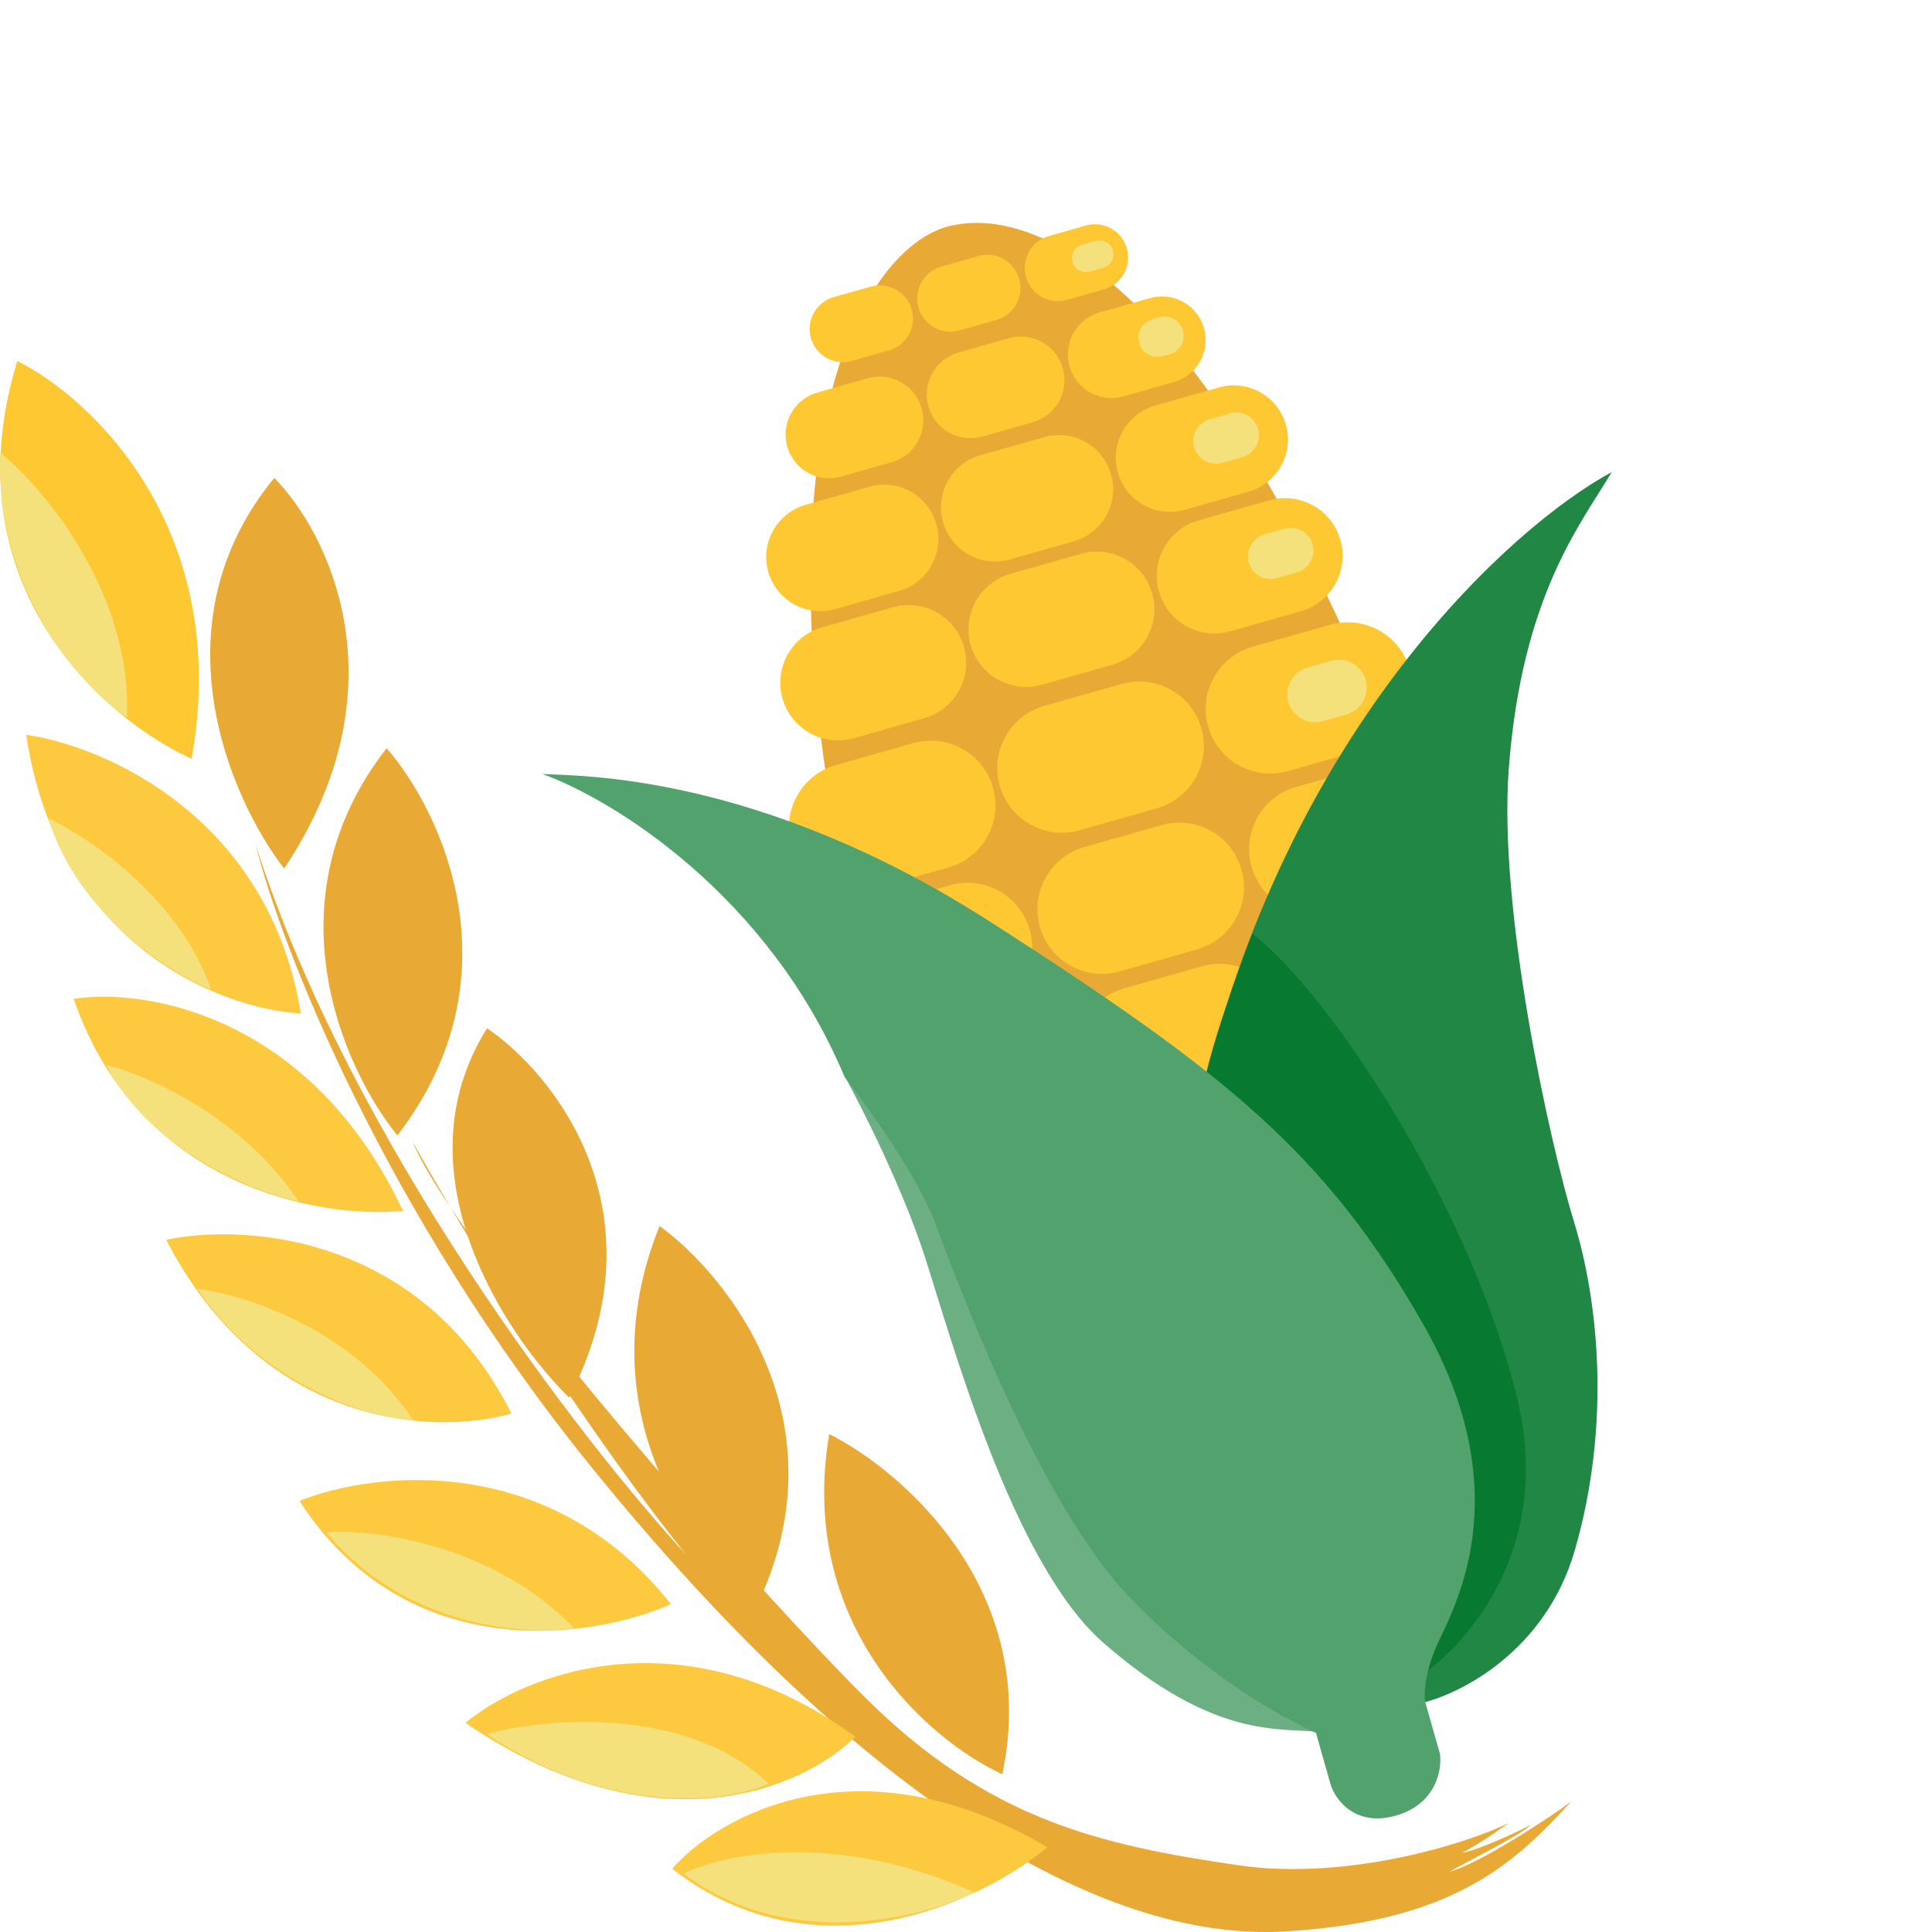
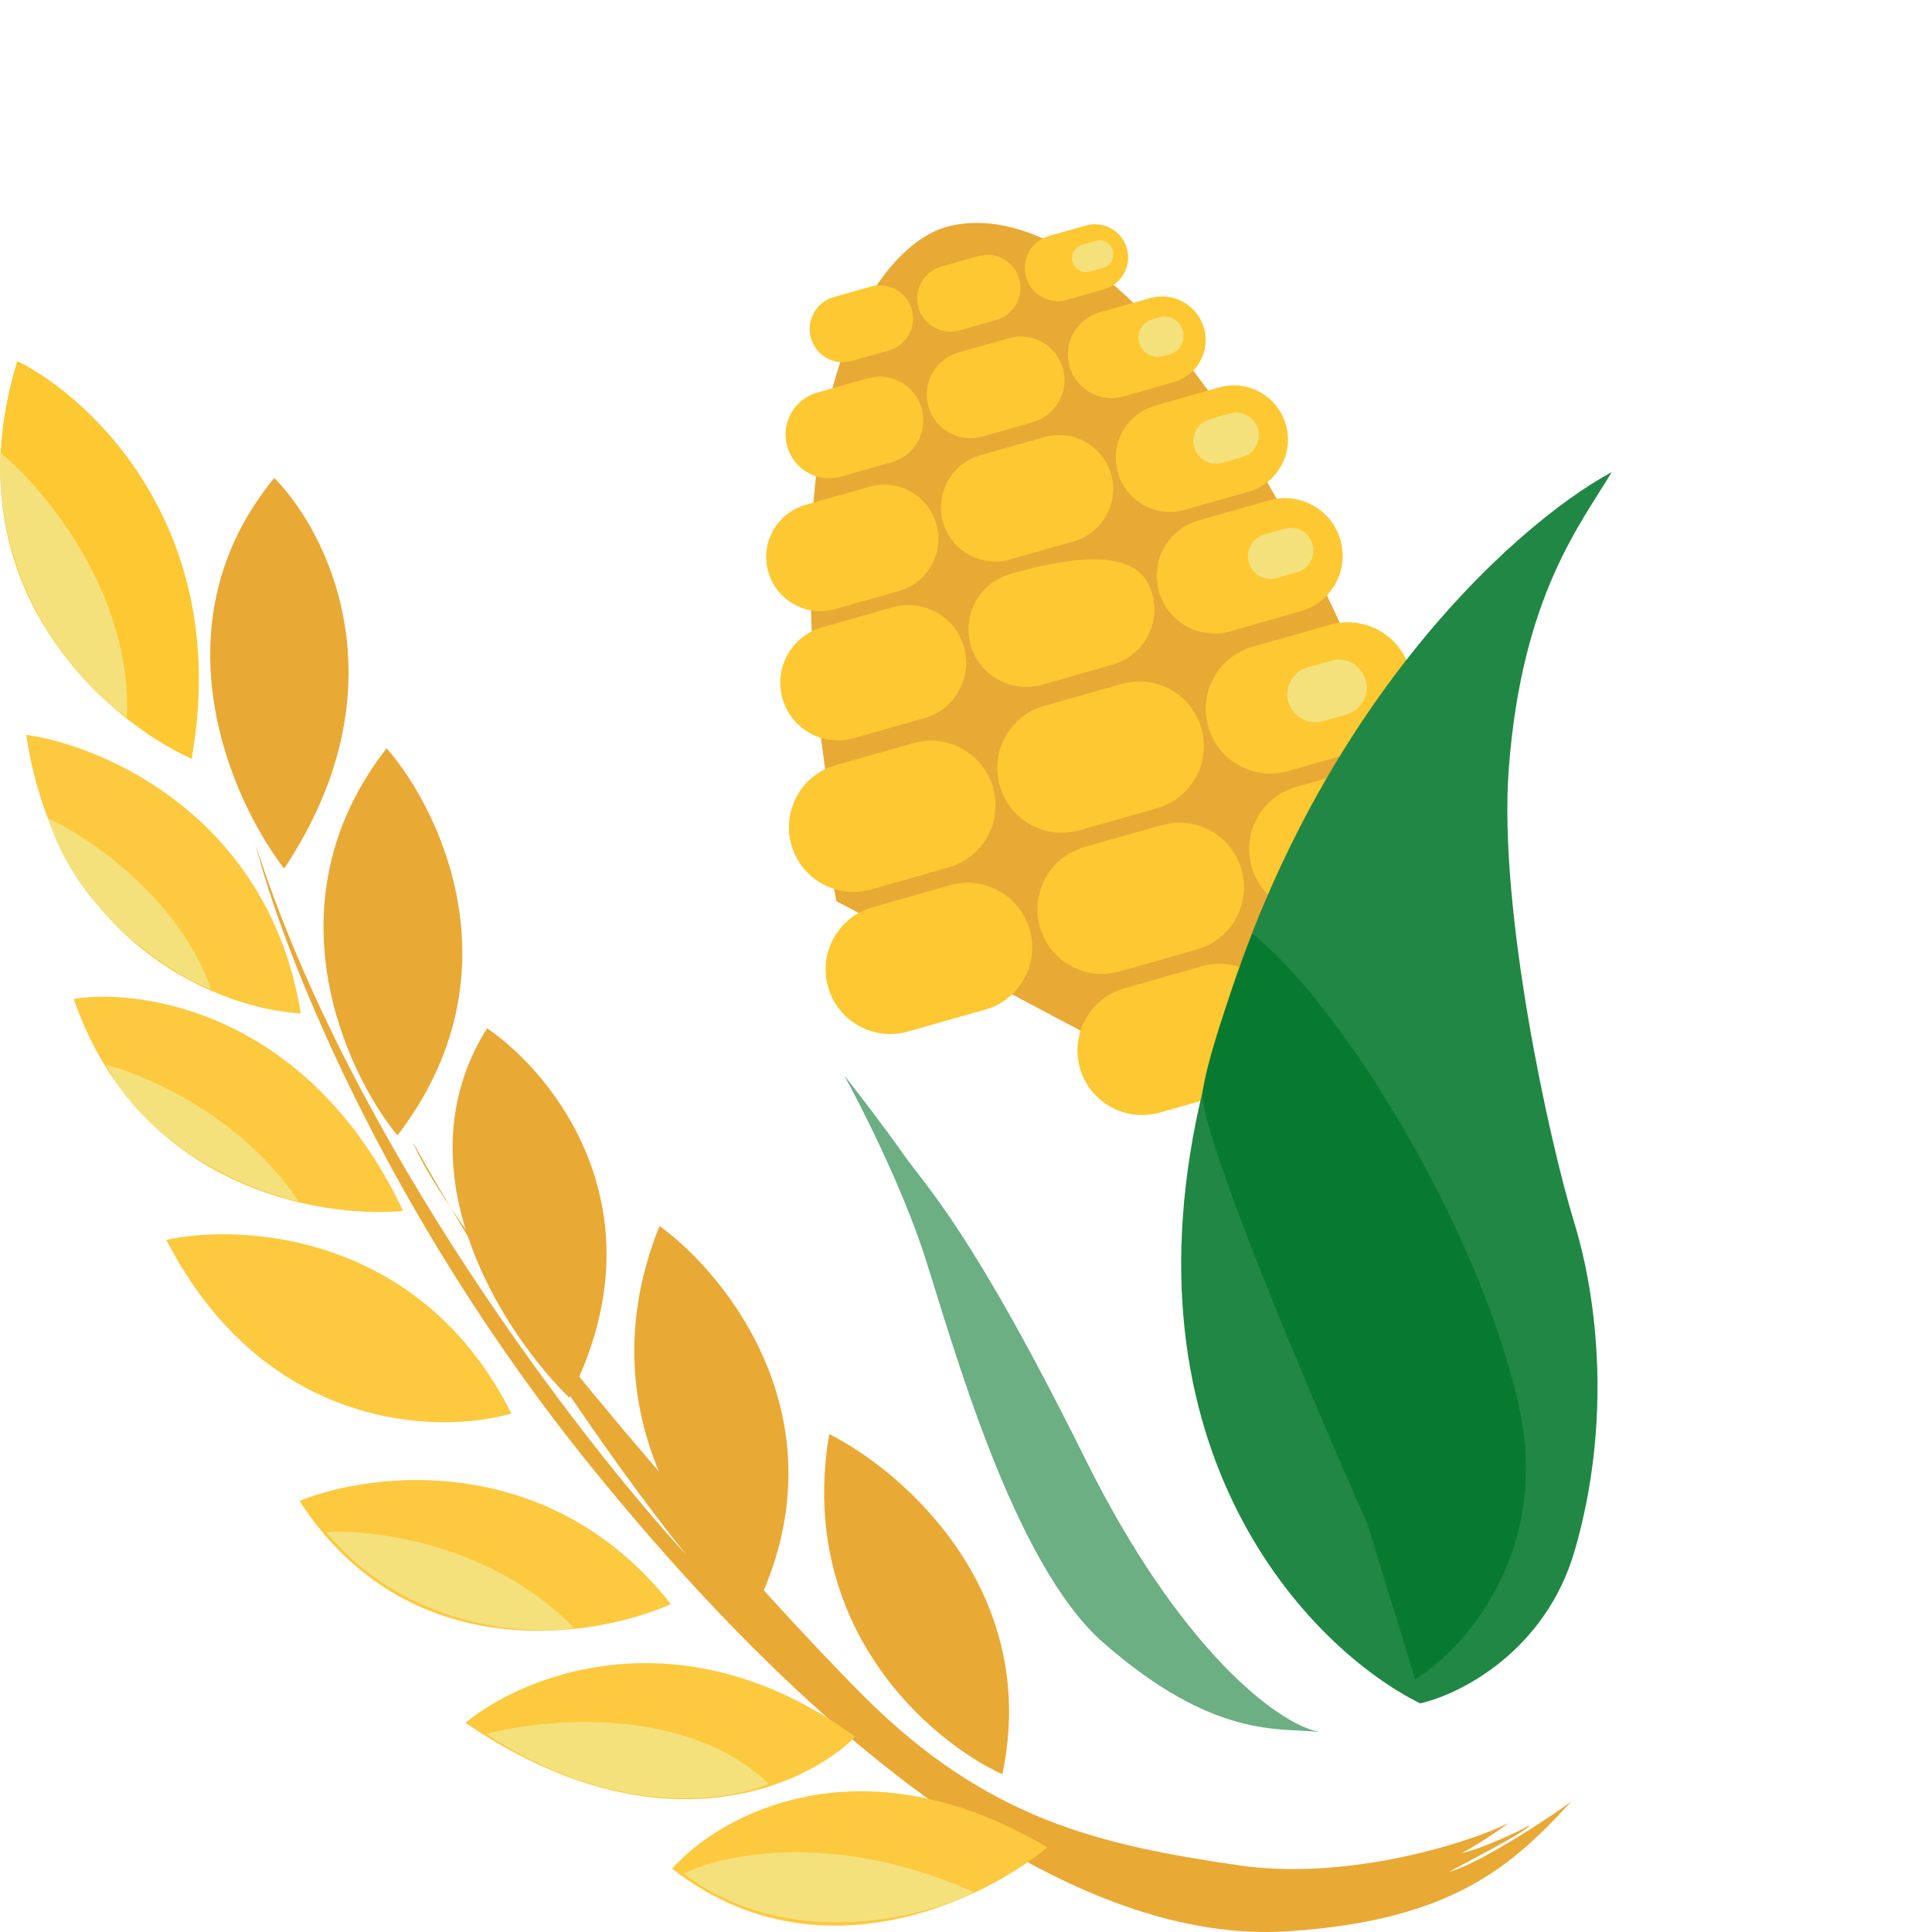
<svg xmlns="http://www.w3.org/2000/svg" width="26" height="26" viewBox="0 0 26 26" fill="none">
  <path d="M7.976 19.764C5.15 16.282 3.774 12.712 3.439 11.362C4.714 15.364 7.833 19.402 9.233 20.922C8.006 19.387 6.807 17.503 6.066 16.254C5.821 15.891 5.642 15.584 5.551 15.36C5.678 15.59 5.853 15.896 6.066 16.254C7.311 18.108 10.236 21.44 11.63 22.832C13.298 24.497 14.824 24.832 16.667 25.102C18.141 25.317 19.773 24.799 20.3 24.534C20.082 24.699 19.774 24.89 19.67 24.937C19.899 24.898 20.463 24.635 20.591 24.562C20.548 24.65 19.65 25.105 19.503 25.19C19.886 25.094 20.888 24.442 21.15 24.239C20.378 25.077 19.573 25.855 17.298 25.992C14.764 26.144 11.509 24.118 7.976 19.764Z" fill="#E9A935" />
  <path d="M0.233 4.859C1.243 5.361 3.125 7.135 2.579 10.212C1.411 9.683 -0.694 7.873 0.233 4.859Z" fill="#FDC831" />
  <path d="M3.691 6.432C4.415 7.164 5.455 9.242 3.824 11.689C3.104 10.758 2.068 8.404 3.691 6.432Z" fill="#E9A935" />
  <path d="M0.353 9.889C1.407 10.038 3.621 10.998 4.048 13.639C2.994 13.58 0.78 12.748 0.353 9.889Z" fill="#FDC93F" />
  <path d="M5.203 10.069C5.938 10.913 6.997 13.136 5.348 15.28C4.631 14.4 3.598 12.126 5.203 10.069Z" fill="#E9A935" />
  <path d="M0.992 13.442C1.952 13.293 4.182 13.655 5.424 16.296C4.31 16.403 1.863 15.983 0.992 13.442Z" fill="#FDC93F" />
  <path d="M2.237 16.685C3.283 16.459 5.678 16.612 6.882 19.023C5.884 19.311 3.559 19.247 2.237 16.685Z" fill="#FDC93F" />
  <path d="M6.555 13.838C7.46 14.454 8.947 16.309 7.66 18.809C6.787 17.954 5.344 15.762 6.555 13.838Z" fill="#E9A935" />
  <path d="M4.03 20.199C5.016 19.8 7.395 19.519 9.029 21.588C7.967 22.058 5.48 22.437 4.03 20.199Z" fill="#FDC93F" />
  <path d="M8.876 16.499C9.799 17.169 11.356 19.123 10.2 21.579C9.339 20.925 7.869 18.994 8.876 16.499Z" fill="#E9A935" />
  <path d="M11.159 19.299C12.153 19.798 14.01 21.411 13.489 23.877C12.529 23.438 10.719 21.907 11.159 19.299Z" fill="#E9A935" />
  <path d="M6.264 23.185C7.042 22.539 9.181 21.673 11.51 23.372C10.841 24.046 8.854 24.953 6.264 23.185Z" fill="#FDC93F" />
  <path d="M9.045 25.148C9.677 24.431 11.571 23.368 14.095 24.86C13.221 25.587 10.987 26.663 9.045 25.148Z" fill="#FDC93F" />
  <path d="M0.003 6.09C0.601 6.582 1.778 7.983 1.708 9.655C1.111 9.255 -0.066 7.981 0.003 6.09Z" fill="#F4E17C" />
  <path d="M0.648 11.012C1.201 11.268 2.414 12.087 2.841 13.316C2.28 13.091 1.055 12.315 0.648 11.012Z" fill="#F4E17C" />
  <path d="M1.426 14.329C1.977 14.468 3.267 15.031 4.017 16.167C3.405 16.036 2.031 15.486 1.426 14.329Z" fill="#F4E17C" />
-   <path d="M2.657 17.344C3.291 17.423 4.759 17.888 5.563 19.118C4.962 19.073 3.539 18.655 2.657 17.344Z" fill="#F4E17C" />
  <path d="M4.39 20.619C5.047 20.579 6.634 20.782 7.725 21.91C7.051 22.011 5.441 21.895 4.39 20.619Z" fill="#F4E17C" />
  <path d="M6.547 23.335C7.351 23.119 9.236 22.951 10.346 24.005C9.783 24.252 8.234 24.463 6.547 23.335Z" fill="#F4E17C" />
  <path d="M9.201 25.215C9.728 24.95 11.248 24.63 13.112 25.467C12.388 25.82 10.591 26.264 9.201 25.215Z" fill="#F4E17C" />
  <path d="M17.986 8.285C15.684 3.366 13.686 2.785 12.736 3.054C11.787 3.324 10.372 5.315 11.116 10.431L11.07 11.129L11.256 12.127L16.177 14.738C17.547 14.227 19.827 12.22 17.986 8.285Z" fill="#E9A935" />
  <path d="M10.913 4.55C10.845 4.313 10.983 4.066 11.22 3.998L11.718 3.857C11.955 3.79 12.202 3.927 12.27 4.165C12.337 4.402 12.199 4.649 11.962 4.716L11.464 4.858C11.227 4.925 10.98 4.787 10.913 4.55Z" fill="#FDC831" />
  <path d="M12.494 5.47C12.405 5.157 12.586 4.832 12.899 4.744L13.577 4.551C13.889 4.462 14.214 4.644 14.303 4.956C14.392 5.268 14.21 5.593 13.898 5.682L13.22 5.875C12.907 5.963 12.582 5.782 12.494 5.47Z" fill="#FDC831" />
  <path d="M12.691 7.027C12.581 6.64 12.806 6.236 13.193 6.126L14.053 5.882C14.44 5.772 14.843 5.997 14.953 6.384C15.063 6.772 14.838 7.175 14.451 7.285L13.592 7.529C13.204 7.639 12.801 7.414 12.691 7.027Z" fill="#FDC831" />
-   <path d="M13.063 8.681C12.946 8.269 13.186 7.84 13.598 7.723L14.548 7.453C14.96 7.336 15.389 7.575 15.506 7.987C15.623 8.399 15.384 8.828 14.972 8.945L14.022 9.215C13.61 9.332 13.18 9.093 13.063 8.681Z" fill="#FDC831" />
+   <path d="M13.063 8.681C12.946 8.269 13.186 7.84 13.598 7.723C14.96 7.336 15.389 7.575 15.506 7.987C15.623 8.399 15.384 8.828 14.972 8.945L14.022 9.215C13.61 9.332 13.18 9.093 13.063 8.681Z" fill="#FDC831" />
  <path d="M13.454 10.574C13.323 10.112 13.591 9.631 14.053 9.499L15.094 9.204C15.556 9.073 16.037 9.341 16.168 9.803C16.3 10.265 16.031 10.746 15.569 10.878L14.529 11.173C14.067 11.304 13.586 11.036 13.454 10.574Z" fill="#FDC831" />
  <path d="M13.994 12.474C13.863 12.012 14.131 11.531 14.593 11.399L15.633 11.104C16.096 10.973 16.577 11.241 16.708 11.703C16.839 12.165 16.571 12.646 16.109 12.777L15.068 13.073C14.606 13.204 14.125 12.936 13.994 12.474Z" fill="#FDC831" />
  <path d="M11.144 13.283C11.013 12.821 11.281 12.34 11.743 12.209L12.784 11.913C13.246 11.782 13.727 12.05 13.858 12.512C13.989 12.975 13.721 13.456 13.259 13.587L12.219 13.882C11.757 14.014 11.275 13.745 11.144 13.283Z" fill="#FDC831" />
  <path d="M16.844 11.665C16.712 11.202 16.981 10.721 17.443 10.59L18.483 10.295C18.945 10.163 19.426 10.432 19.558 10.894C19.689 11.356 19.421 11.837 18.959 11.968L17.918 12.264C17.456 12.395 16.975 12.127 16.844 11.665Z" fill="#FDC831" />
  <path d="M14.533 14.374C14.402 13.912 14.67 13.43 15.133 13.299L16.173 13.004C16.635 12.872 17.116 13.141 17.247 13.603C17.379 14.065 17.11 14.546 16.648 14.677L15.608 14.973C15.146 15.104 14.665 14.836 14.533 14.374Z" fill="#FDC831" />
  <path d="M10.65 11.37C10.519 10.908 10.787 10.427 11.249 10.296L12.289 10.001C12.752 9.869 13.233 10.137 13.364 10.6C13.495 11.062 13.227 11.543 12.765 11.674L11.724 11.97C11.262 12.101 10.781 11.833 10.65 11.37Z" fill="#FDC831" />
  <path d="M16.259 9.778C16.128 9.315 16.396 8.834 16.858 8.703L17.898 8.408C18.361 8.276 18.842 8.545 18.973 9.007C19.104 9.469 18.836 9.95 18.374 10.081L17.333 10.377C16.871 10.508 16.39 10.24 16.259 9.778Z" fill="#FDC831" />
  <path d="M10.53 9.4C10.413 8.988 10.652 8.559 11.065 8.442L12.015 8.172C12.427 8.055 12.856 8.294 12.973 8.707C13.09 9.119 12.851 9.548 12.438 9.665L11.489 9.935C11.076 10.052 10.647 9.812 10.53 9.4Z" fill="#FDC831" />
  <path d="M15.597 7.961C15.479 7.549 15.719 7.12 16.131 7.003L17.081 6.733C17.493 6.616 17.922 6.856 18.039 7.268C18.156 7.68 17.917 8.109 17.505 8.226L16.555 8.496C16.143 8.613 15.713 8.374 15.597 7.961Z" fill="#FDC831" />
  <path d="M10.339 7.695C10.229 7.308 10.454 6.904 10.841 6.794L11.701 6.55C12.088 6.44 12.491 6.665 12.601 7.052C12.711 7.44 12.486 7.843 12.099 7.953L11.239 8.197C10.852 8.307 10.449 8.082 10.339 7.695Z" fill="#FDC831" />
  <path d="M15.043 6.359C14.934 5.972 15.158 5.568 15.546 5.458L16.405 5.214C16.792 5.104 17.195 5.329 17.305 5.716C17.415 6.104 17.19 6.507 16.803 6.617L15.944 6.861C15.557 6.971 15.153 6.746 15.043 6.359Z" fill="#FDC831" />
  <path d="M14.393 4.93C14.305 4.618 14.486 4.293 14.798 4.204L15.477 4.012C15.789 3.923 16.114 4.104 16.203 4.416C16.291 4.729 16.11 5.054 15.798 5.142L15.119 5.335C14.807 5.424 14.482 5.243 14.393 4.93Z" fill="#FDC831" />
  <path d="M10.594 6.009C10.505 5.697 10.686 5.372 10.999 5.283L11.677 5.091C11.989 5.002 12.315 5.183 12.403 5.495C12.492 5.808 12.311 6.133 11.998 6.221L11.32 6.414C11.008 6.503 10.682 6.322 10.594 6.009Z" fill="#FDC831" />
  <path d="M12.36 4.139C12.293 3.902 12.43 3.655 12.668 3.587L13.165 3.446C13.403 3.379 13.65 3.516 13.717 3.754C13.784 3.991 13.647 4.238 13.409 4.305L12.912 4.447C12.675 4.514 12.428 4.376 12.36 4.139Z" fill="#FDC831" />
  <path d="M13.808 3.728C13.74 3.491 13.878 3.244 14.115 3.176L14.613 3.035C14.85 2.967 15.097 3.105 15.165 3.343C15.232 3.58 15.094 3.827 14.857 3.894L14.359 4.036C14.122 4.103 13.875 3.965 13.808 3.728Z" fill="#FDC831" />
  <path d="M14.434 3.525C14.406 3.426 14.464 3.322 14.564 3.293L14.745 3.242C14.845 3.213 14.949 3.271 14.977 3.371C15.006 3.471 14.948 3.575 14.848 3.604L14.667 3.655C14.567 3.683 14.463 3.625 14.434 3.525Z" fill="#F4E17C" />
  <path d="M15.331 4.615C15.291 4.478 15.371 4.335 15.509 4.296L15.599 4.27C15.736 4.231 15.88 4.311 15.918 4.448C15.958 4.586 15.878 4.729 15.74 4.768L15.65 4.793C15.512 4.832 15.37 4.753 15.331 4.615Z" fill="#F4E17C" />
  <path d="M16.071 6.018C16.025 5.856 16.119 5.687 16.282 5.641L16.553 5.563C16.715 5.517 16.884 5.612 16.93 5.774C16.977 5.936 16.882 6.105 16.72 6.151L16.449 6.229C16.286 6.275 16.117 6.18 16.071 6.018Z" fill="#F4E17C" />
  <path d="M16.805 7.569C16.759 7.407 16.853 7.238 17.015 7.192L17.287 7.115C17.449 7.069 17.618 7.163 17.664 7.325C17.71 7.488 17.616 7.657 17.454 7.703L17.182 7.78C17.02 7.826 16.851 7.732 16.805 7.569Z" fill="#F4E17C" />
  <path d="M17.338 9.447C17.281 9.247 17.397 9.039 17.597 8.982L17.914 8.892C18.114 8.835 18.322 8.951 18.378 9.151C18.435 9.351 18.319 9.559 18.119 9.616L17.803 9.706C17.603 9.762 17.395 9.646 17.338 9.447Z" fill="#F4E17C" />
  <path d="M16.196 14.635C17.387 9.741 20.355 7.074 21.69 6.353C21.276 7.049 20.482 8.016 20.305 10.339C20.159 12.238 20.858 15.388 21.183 16.445C21.508 17.501 21.686 19.162 21.192 20.866C20.797 22.229 19.641 22.805 19.112 22.923C17.644 22.199 15.005 19.529 16.196 14.635Z" fill="#218745" />
  <path d="M20.427 18.859C20.901 20.875 19.703 22.193 19.045 22.6L18.402 20.509C17.634 18.78 16.116 15.195 16.186 14.686C16.257 14.177 16.662 13.06 16.855 12.566C17.955 13.426 19.833 16.339 20.427 18.859Z" fill="#087A30" />
  <path d="M12.434 16.876C12.135 15.964 11.593 14.891 11.359 14.469C11.511 14.662 11.882 15.141 12.145 15.516C12.474 15.985 13.073 16.548 14.615 19.654C15.849 22.139 17.16 23.192 17.755 23.308C17.225 23.247 16.344 23.416 14.847 22.106C13.616 21.027 12.806 18.017 12.434 16.876Z" fill="#6BAF83" />
-   <path d="M11.365 14.491C10.333 12.027 8.224 10.748 7.299 10.416C7.796 10.445 10.203 10.398 13.342 12.415C16.481 14.432 17.839 15.512 19.156 17.827C20.473 20.141 19.541 21.677 19.333 22.151C19.167 22.531 19.162 22.811 19.18 22.904L19.379 23.605C19.407 23.817 19.326 24.28 18.784 24.434C18.241 24.588 17.974 24.224 17.909 24.022L17.71 23.321C17.274 23.135 16.159 22.506 15.181 21.473C13.959 20.183 12.872 17.216 12.579 16.444C12.345 15.826 11.672 14.885 11.365 14.491Z" fill="#52A26E" />
</svg>